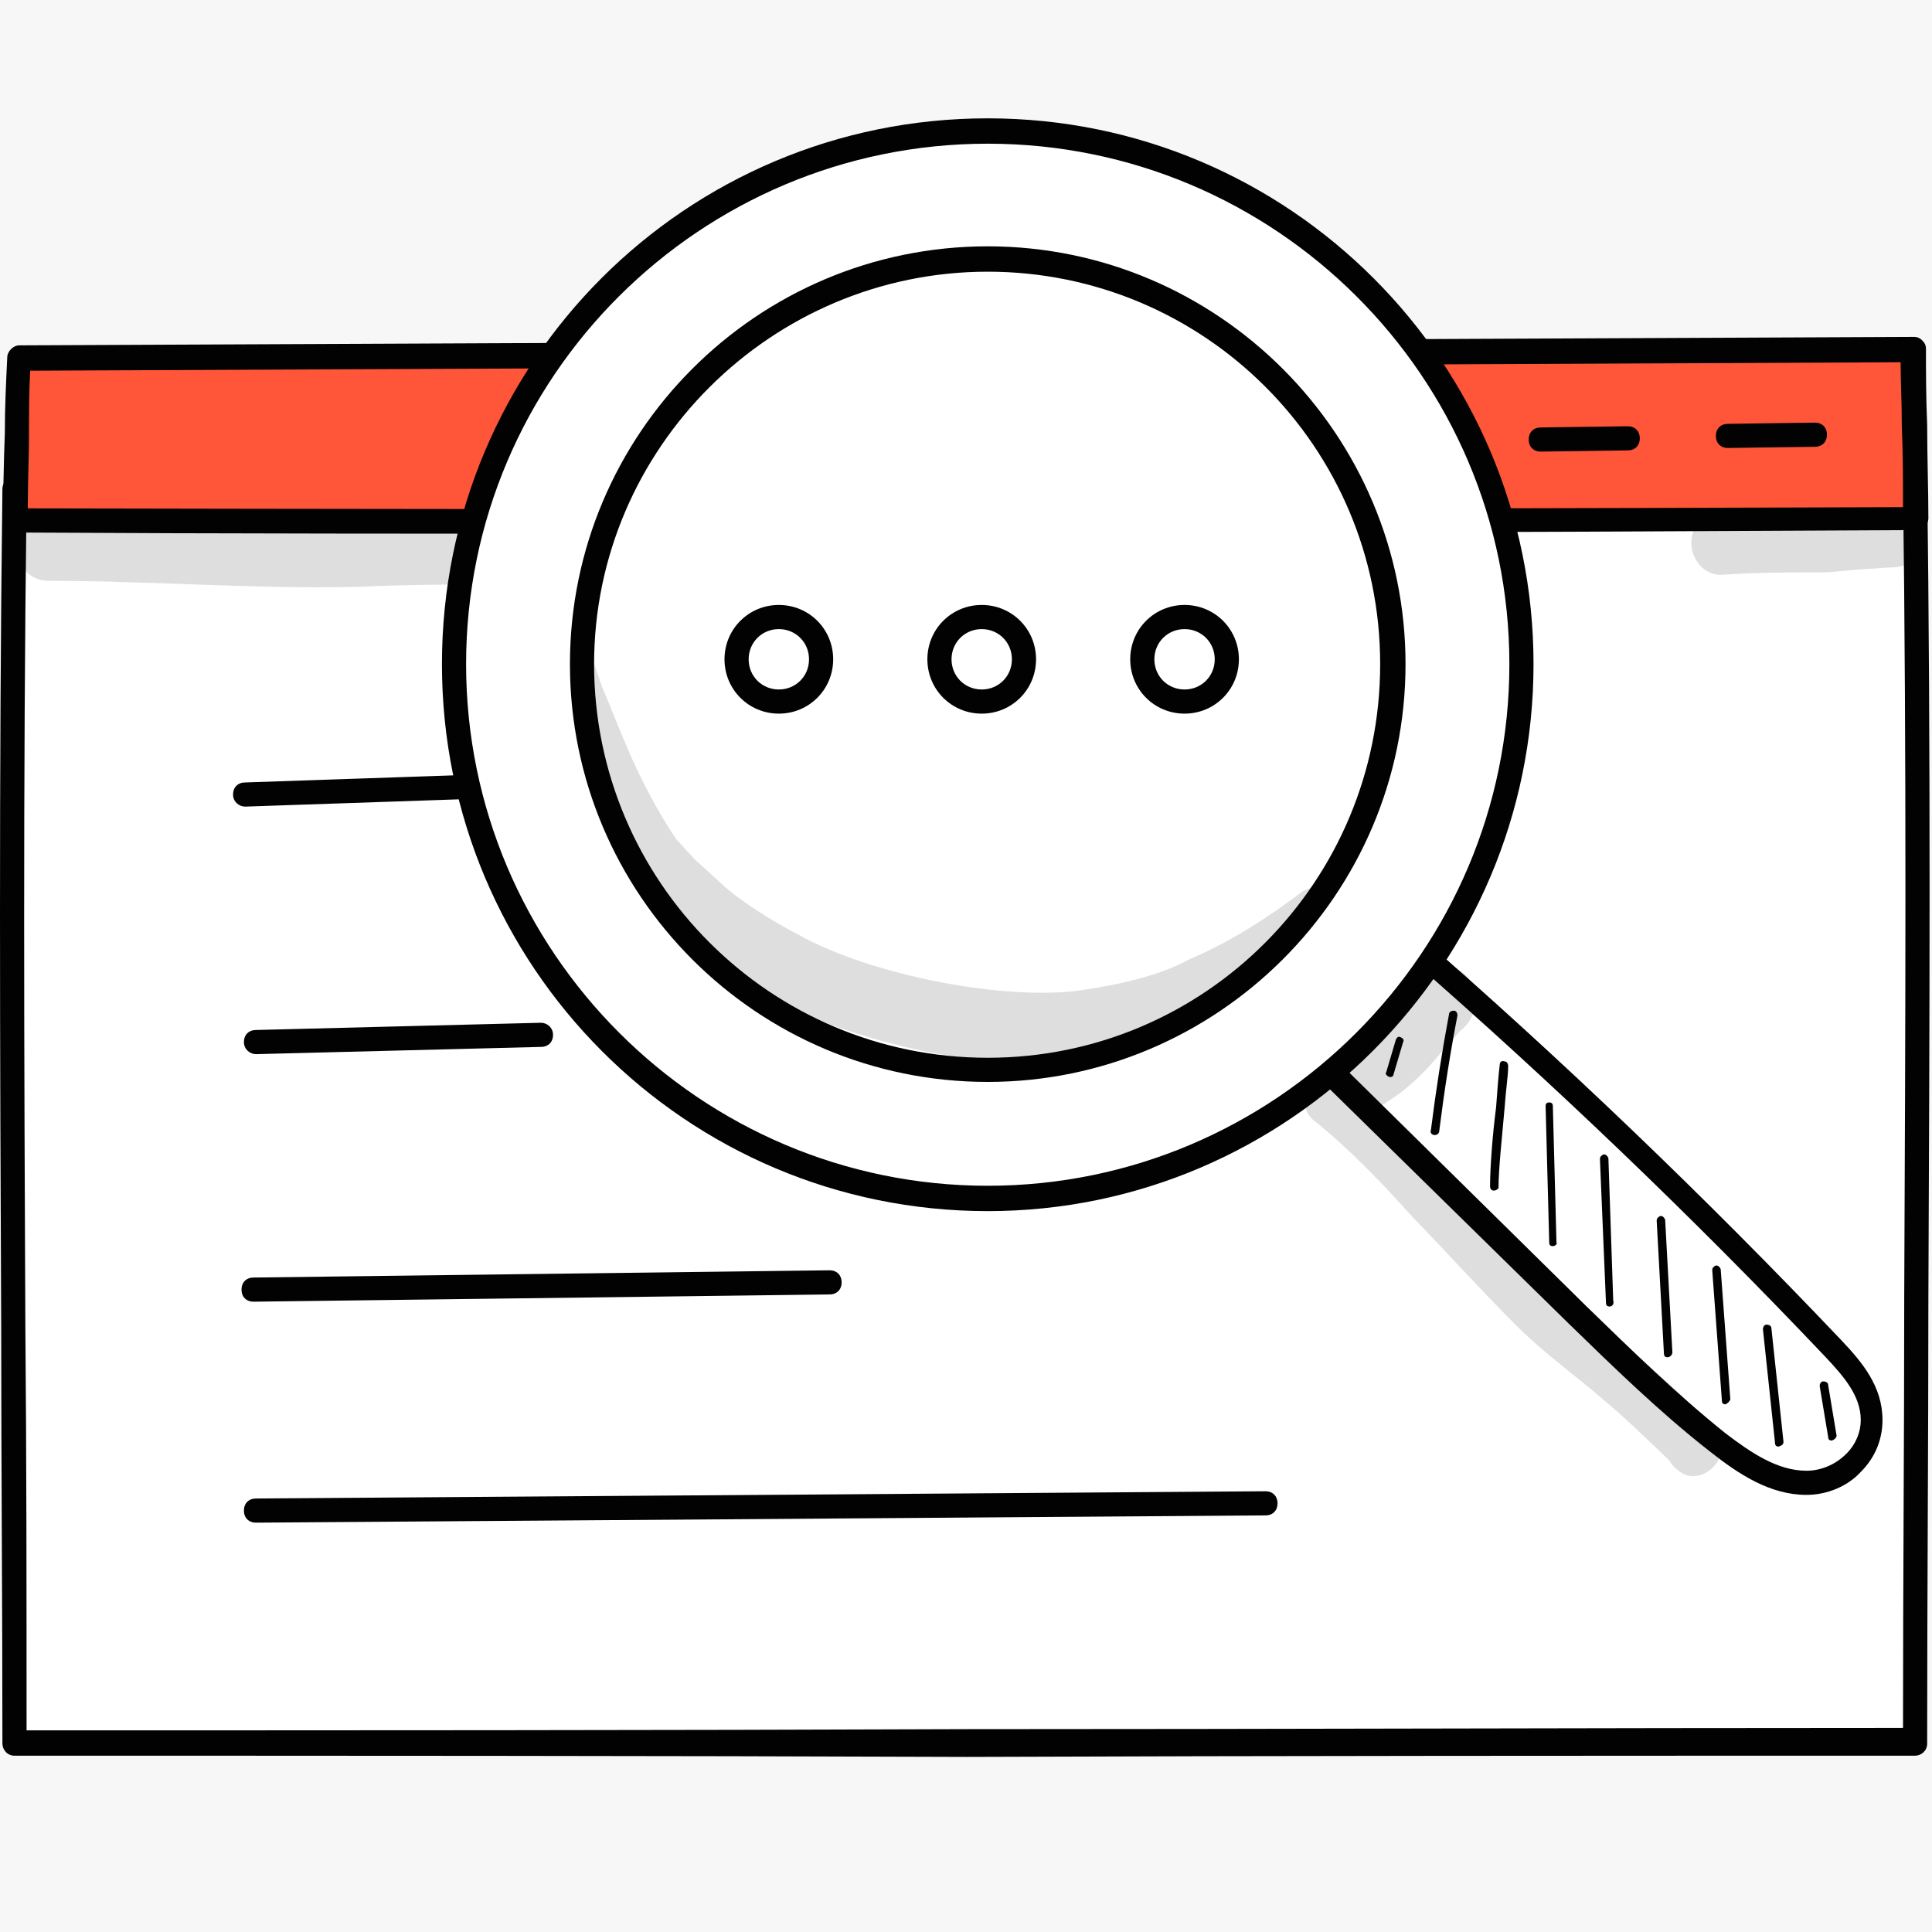
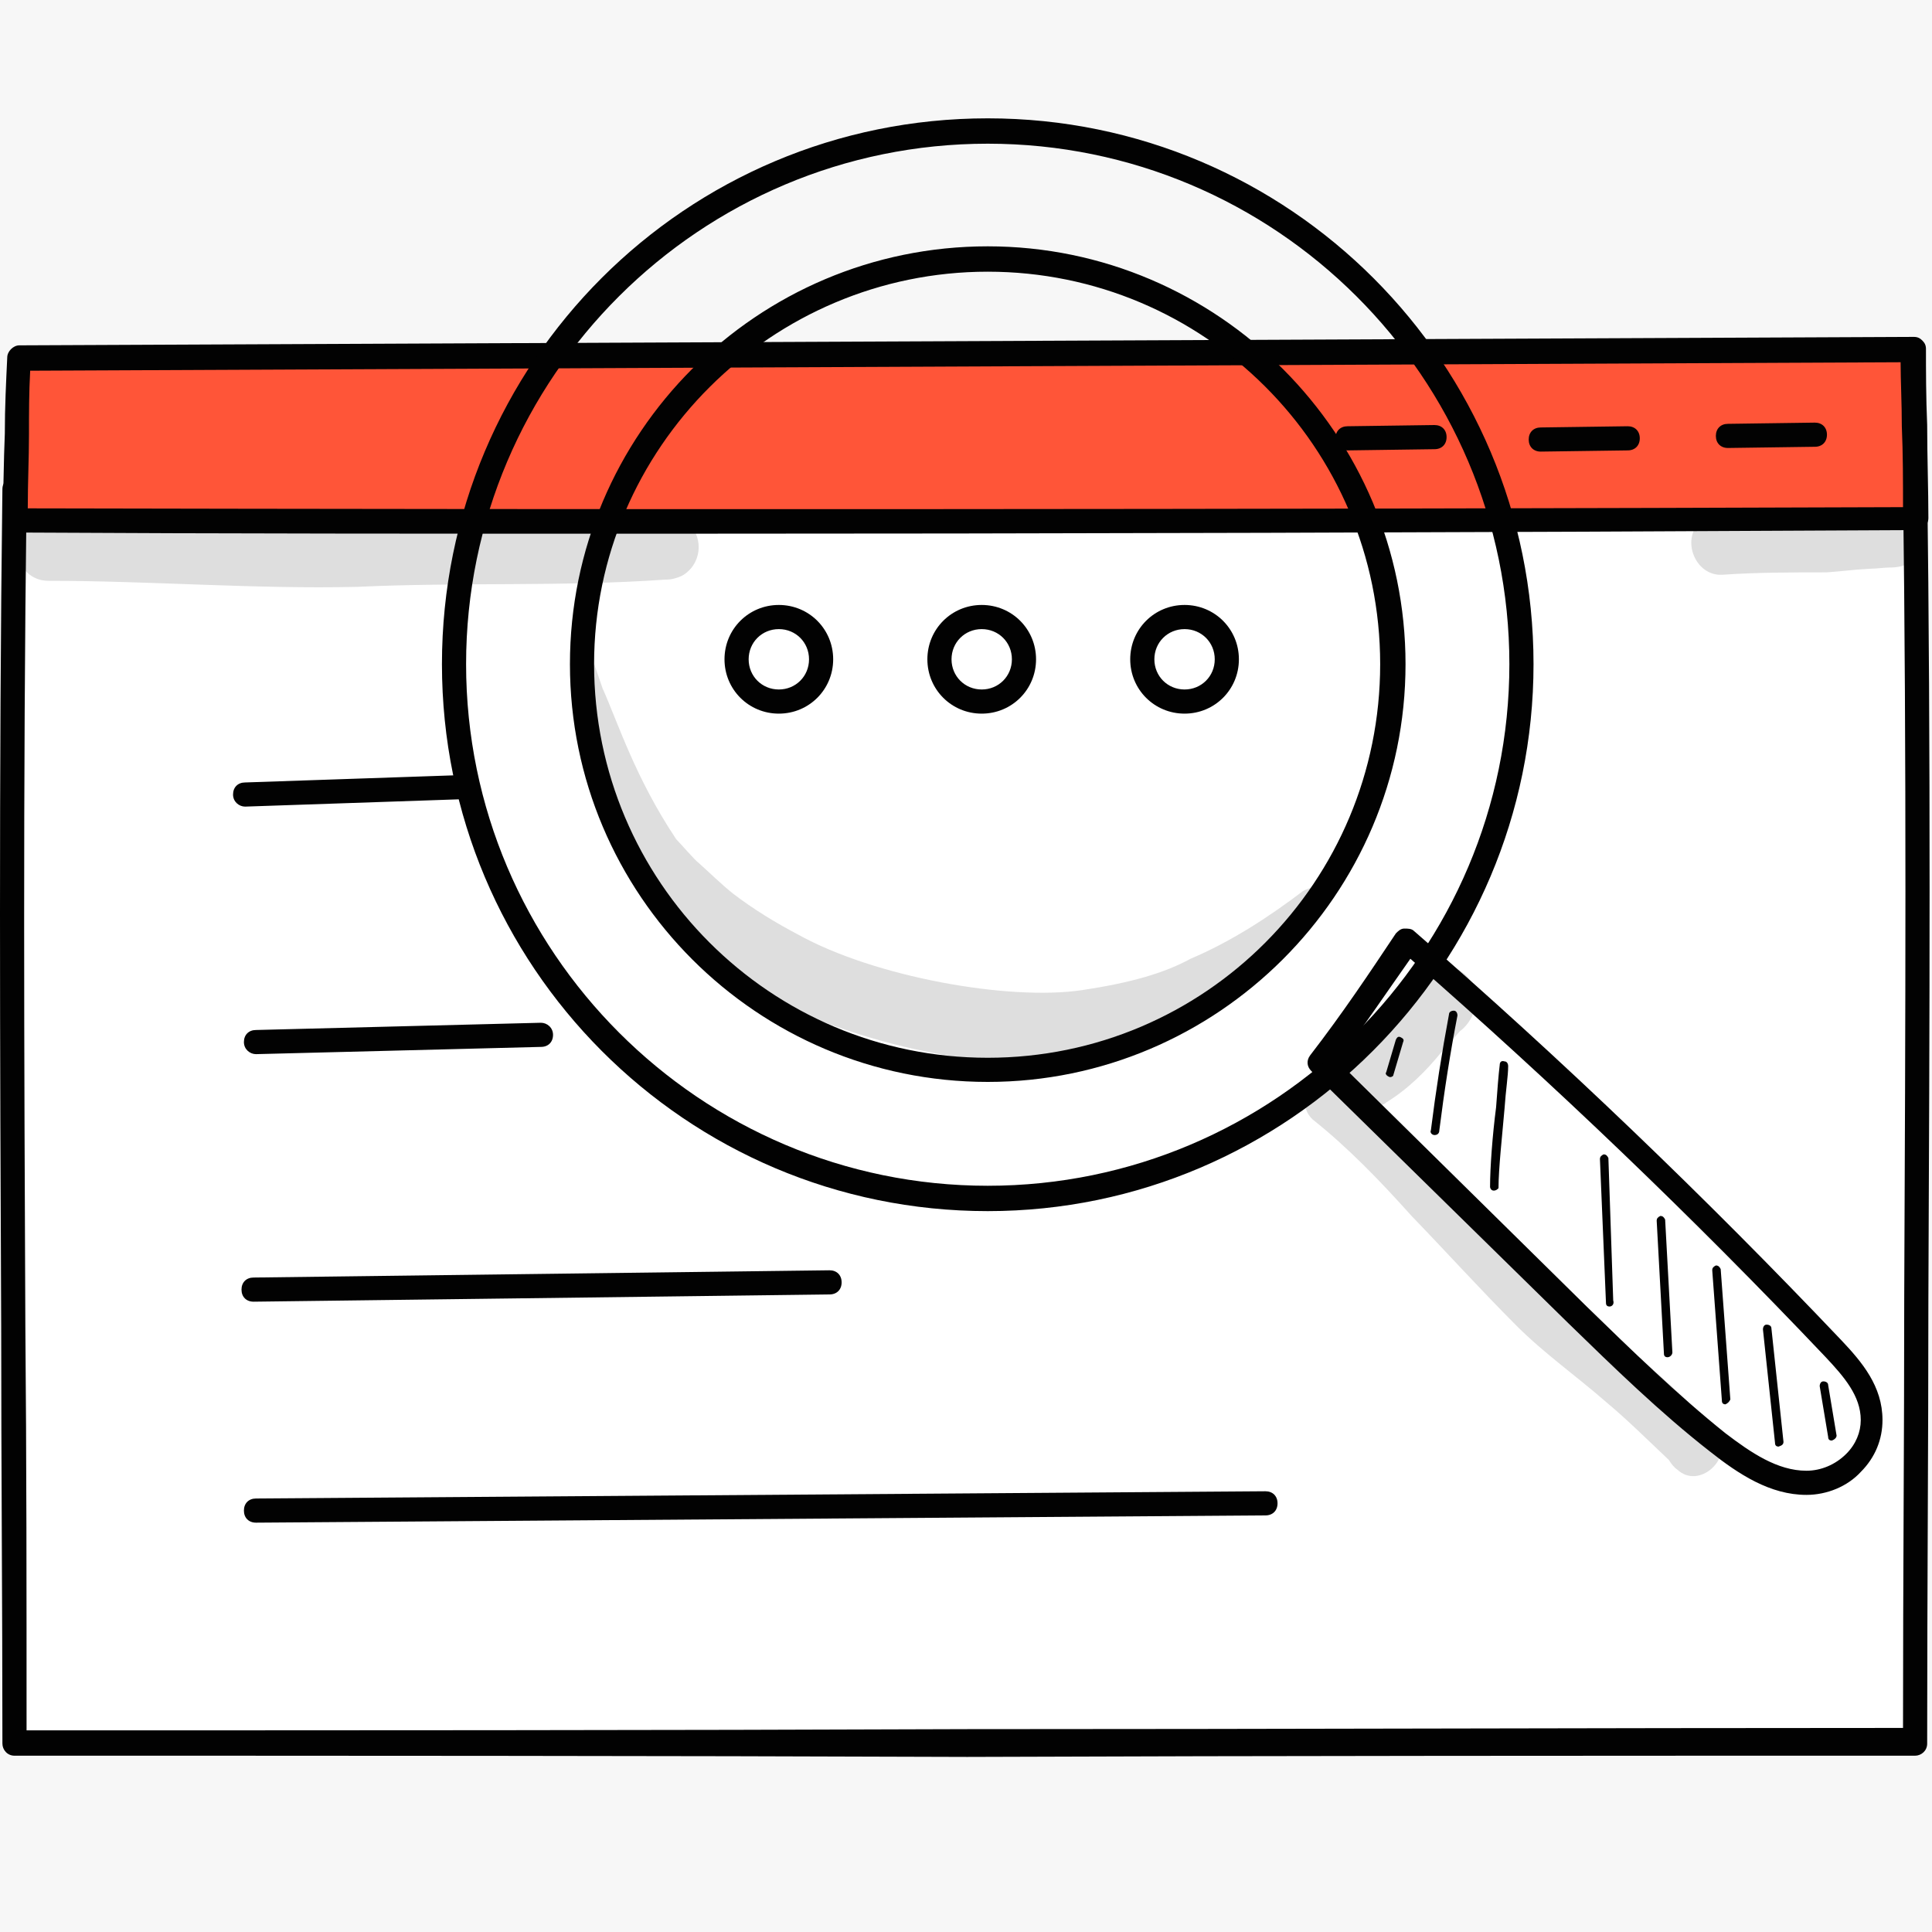
<svg xmlns="http://www.w3.org/2000/svg" width="120" height="120" viewBox="0 0 120 120" fill="none">
  <rect x="0" y="0" width="120" height="120" fill="#333333" stroke="none" />
  <g clip-path="url(#clip0_308_2149)">
    <path d="M120 0H0V120H120V0Z" fill="#F7F7F7" />
    <path d="M118.95 108.225C118.95 80.25 119.25 55.875 118.95 29.625C79.8 29.625 40.35 30.75 0.9 30.375C0.525 57.15 0.9 82.275 0.9 108.3C40.35 108.3 79.725 108.225 118.95 108.225Z" fill="white" />
    <path d="M0.9 109.05C0.45 109.05 0.15 108.675 0.15 108.3C0.15 99.6 0.075 90.9 0.075 82.5C0 65.625 -0.075 48.15 0.15 30.375C0.15 29.925 0.525 29.625 0.9 29.625C23.7 29.85 46.8 29.55 69.225 29.325C85.575 29.1 102.45 28.95 118.95 28.95C119.4 28.95 119.7 29.25 119.7 29.7C119.925 47.025 119.85 63.45 119.775 80.775C119.775 89.625 119.7 98.775 119.7 108.3C119.7 108.75 119.325 109.05 118.95 109.05C99.375 109.05 79.35 109.05 60.075 109.125C40.725 109.05 20.625 109.05 0.9 109.05ZM1.65 31.125C1.425 48.675 1.5 65.85 1.575 82.425C1.65 90.6 1.65 99.075 1.65 107.475C21.15 107.475 40.95 107.475 60.075 107.4C79.125 107.4 98.85 107.325 118.2 107.325C118.2 98.1 118.275 89.175 118.275 80.55C118.35 63.45 118.425 47.325 118.2 30.225C101.925 30.225 85.275 30.45 69.225 30.6C47.1 31.05 24.225 31.35 1.65 31.125Z" fill="#020202" />
    <path d="M1.125 22.275C1.05 25.5 1.05 28.575 0.9 32.325C40.425 32.4 79.575 32.325 118.95 32.25C118.95 28.875 118.875 24.45 118.875 21.75L1.125 22.275Z" fill="#FF5538" />
    <path d="M40.875 33.15C27.15 33.15 13.875 33.15 0.9 33.075C0.675 33.075 0.525 33 0.375 32.85C0.225 32.7 0.15 32.475 0.15 32.325C0.225 30.375 0.225 28.65 0.3 26.925C0.3 25.275 0.375 23.775 0.45 22.2C0.45 21.825 0.825 21.45 1.2 21.45L118.875 20.925C119.1 20.925 119.25 21 119.4 21.15C119.55 21.3 119.625 21.45 119.625 21.675C119.625 22.95 119.625 24.675 119.7 26.4C119.7 28.35 119.775 30.45 119.775 32.175C119.775 32.625 119.4 32.925 119.025 32.925C91.2 33.075 65.325 33.15 40.875 33.15ZM1.725 31.575C37.425 31.65 75.525 31.65 118.2 31.5C118.2 29.925 118.2 28.2 118.125 26.475C118.125 25.05 118.05 23.625 118.05 22.5L1.875 23.025C1.8 24.375 1.8 25.65 1.8 27C1.8 28.425 1.725 29.925 1.725 31.575Z" fill="#020202" />
    <path d="M83.7 27.975C83.25 27.975 82.95 27.675 82.95 27.225C82.95 26.775 83.25 26.475 83.7 26.475L89.1 26.4C89.55 26.4 89.85 26.7 89.85 27.15C89.85 27.6 89.55 27.9 89.1 27.9L83.7 27.975Z" fill="#020202" />
    <path d="M95.7 28.05C95.25 28.05 94.95 27.75 94.95 27.3C94.95 26.85 95.25 26.55 95.7 26.55L101.1 26.475C101.55 26.475 101.85 26.775 101.85 27.225C101.85 27.675 101.55 27.975 101.1 27.975L95.7 28.05Z" fill="#020202" />
    <path d="M107.325 27.825C106.875 27.825 106.575 27.525 106.575 27.075C106.575 26.625 106.875 26.325 107.325 26.325L112.725 26.25C113.175 26.25 113.475 26.55 113.475 27C113.475 27.45 113.175 27.75 112.725 27.75L107.325 27.825Z" fill="#020202" />
    <path d="M15.225 50.1C14.85 50.1 14.475 49.8 14.475 49.35C14.475 48.9 14.775 48.6 15.225 48.6L28.425 48.15C28.8 48.15 29.175 48.45 29.175 48.9C29.175 49.35 28.875 49.65 28.425 49.65L15.225 50.1Z" fill="#020202" />
    <path d="M15.9 65.475C15.525 65.475 15.15 65.175 15.15 64.725C15.15 64.275 15.45 63.975 15.9 63.975L33.6 63.525C33.975 63.525 34.35 63.825 34.35 64.275C34.35 64.725 34.05 65.025 33.6 65.025L15.9 65.475Z" fill="#020202" />
    <path d="M15.75 80.85C15.3 80.85 15 80.55 15 80.1C15 79.65 15.3 79.35 15.75 79.35L51.525 78.9C51.975 78.9 52.275 79.2 52.275 79.65C52.275 80.1 51.975 80.4 51.525 80.4L15.75 80.85Z" fill="#020202" />
    <path d="M15.9 94.575C15.45 94.575 15.15 94.275 15.15 93.825C15.15 93.375 15.45 93.075 15.9 93.075L78.6 92.625C79.05 92.625 79.35 92.925 79.35 93.375C79.35 93.825 79.05 94.125 78.6 94.125L15.9 94.575Z" fill="#020202" />
    <g opacity="0.129">
      <path d="M42.45 32.325C41.625 31.8 40.575 32.175 39.675 32.175C35.775 32.1 31.875 31.8 27.975 31.875C23.55 31.95 19.125 32.325 14.7 32.175C12.15 32.1 9.675 32.175 7.125 32.1C6.15 32.1 5.175 32.1 4.2 32.1C3.525 32.1 2.85 31.95 2.25 32.25C0.225 33 0.9 36.075 3 36.075C9.375 36.075 15.825 36.6 22.2 36.45C28.575 36.15 34.95 36.45 41.325 36C41.325 36 41.325 36 41.4 36C41.7 36 41.925 35.925 42.15 35.85C42.375 35.775 42.6 35.625 42.75 35.475C43.725 34.575 43.575 32.925 42.45 32.325Z" fill="#020202" />
    </g>
    <path d="M82.05 66C87.375 71.25 92.7 76.425 98.025 81.675C100.8 84.45 103.65 87.225 106.725 89.625C108.375 90.9 110.175 92.175 112.2 92.175C114.225 92.175 116.325 90.45 116.325 88.2C116.325 86.4 115.125 84.975 113.925 83.775C105.45 74.85 96.6 66.375 87.45 58.425C85.725 60.825 84.075 63.3 82.05 66Z" fill="white" />
    <path d="M112.2 92.85C109.95 92.85 108 91.575 106.2 90.15C103.125 87.75 100.2 84.9 97.425 82.2L81.45 66.525C81.15 66.225 81.15 65.85 81.375 65.55C83.4 62.925 85.05 60.45 86.7 57.975C86.85 57.825 87 57.675 87.225 57.675C87.45 57.675 87.675 57.675 87.825 57.825C96.975 65.775 105.9 74.325 114.375 83.25C115.65 84.6 116.925 86.1 116.925 88.2C116.925 89.4 116.475 90.525 115.575 91.425C114.75 92.325 113.475 92.85 112.2 92.85ZM83.1 65.925L98.55 81.15C101.325 83.85 104.175 86.625 107.175 89.025C108.75 90.225 110.4 91.35 112.2 91.35C113.1 91.35 114 90.975 114.675 90.3C115.275 89.7 115.575 88.95 115.575 88.2C115.575 86.7 114.525 85.5 113.4 84.3C105.15 75.6 96.525 67.35 87.6 59.55C86.175 61.575 84.75 63.675 83.1 65.925Z" fill="#020202" />
-     <path d="M61.35 8.1C43.05 8.1 28.2 22.95 28.2 41.25C28.2 59.55 43.05 74.4 61.35 74.4C79.65 74.4 94.5 59.55 94.5 41.25C94.5 22.95 79.65 8.1 61.35 8.1ZM61.35 66.45C47.475 66.45 36.15 55.2 36.15 41.25C36.15 27.375 47.4 16.05 61.35 16.05C75.225 16.05 86.55 27.3 86.55 41.25C86.475 55.2 75.225 66.45 61.35 66.45ZM61.35 66.45C47.475 66.45 36.15 55.2 36.15 41.25C36.15 27.375 47.4 16.05 61.35 16.05C75.225 16.05 86.55 27.3 86.55 41.25C86.475 55.2 75.225 66.45 61.35 66.45Z" fill="white" />
    <path d="M61.35 75.225C42.6 75.225 27.45 60 27.45 41.25C27.45 22.5 42.6 7.35 61.35 7.35C80.1 7.35 95.25 22.575 95.25 41.25C95.25 59.925 80.025 75.225 61.35 75.225ZM61.35 8.925C43.5 8.925 28.95 23.4 28.95 41.25C28.95 59.1 43.5 73.65 61.35 73.65C79.2 73.65 93.75 59.1 93.75 41.25C93.75 23.4 79.2 8.925 61.35 8.925ZM61.35 67.2C47.025 67.2 35.4 55.575 35.4 41.25C35.4 26.925 47.025 15.3 61.35 15.3C75.675 15.3 87.3 27 87.3 41.25C87.3 55.575 75.6 67.2 61.35 67.2ZM36.9 41.25C36.9 54.75 47.85 65.7 61.35 65.7C74.85 65.7 85.725 54.75 85.725 41.25C85.725 27.75 74.775 16.875 61.35 16.875C47.925 16.875 36.9 27.825 36.9 41.25Z" fill="#020202" />
    <path d="M45.825 40.95C45.825 39.525 47.025 38.325 48.45 38.325C49.875 38.325 51.075 39.525 51.075 40.95C51.075 42.375 49.875 43.575 48.45 43.575C46.95 43.575 45.825 42.375 45.825 40.95Z" fill="white" />
    <path d="M48.375 44.325C46.5 44.325 45 42.825 45 40.95C45 39.075 46.5 37.575 48.375 37.575C50.25 37.575 51.75 39.075 51.75 40.95C51.75 42.825 50.25 44.325 48.375 44.325ZM48.375 39.075C47.325 39.075 46.5 39.9 46.5 40.95C46.5 42 47.325 42.825 48.375 42.825C49.425 42.825 50.25 42 50.25 40.95C50.25 39.9 49.425 39.075 48.375 39.075Z" fill="#020202" />
-     <path d="M58.351 40.95C58.351 39.525 59.551 38.325 60.976 38.325C62.401 38.325 63.601 39.525 63.601 40.95C63.601 42.375 62.401 43.575 60.976 43.575C59.551 43.575 58.351 42.375 58.351 40.95Z" fill="white" />
    <path d="M60.976 44.325C59.101 44.325 57.601 42.825 57.601 40.95C57.601 39.075 59.101 37.575 60.976 37.575C62.851 37.575 64.351 39.075 64.351 40.95C64.351 42.825 62.851 44.325 60.976 44.325ZM60.976 39.075C59.926 39.075 59.101 39.9 59.101 40.95C59.101 42 59.926 42.825 60.976 42.825C62.026 42.825 62.851 42 62.851 40.95C62.851 39.9 62.026 39.075 60.976 39.075Z" fill="#020202" />
    <path d="M70.95 40.95C70.95 39.525 72.15 38.325 73.575 38.325C75 38.325 76.2 39.525 76.2 40.95C76.2 42.375 75 43.575 73.575 43.575C72.15 43.575 70.95 42.375 70.95 40.95Z" fill="white" />
    <path d="M73.575 44.325C71.7 44.325 70.2 42.825 70.2 40.95C70.2 39.075 71.7 37.575 73.575 37.575C75.45 37.575 76.95 39.075 76.95 40.95C76.95 42.825 75.45 44.325 73.575 44.325ZM73.575 39.075C72.525 39.075 71.7 39.9 71.7 40.95C71.7 42 72.525 42.825 73.575 42.825C74.625 42.825 75.45 42 75.45 40.95C75.45 39.9 74.625 39.075 73.575 39.075Z" fill="#020202" />
    <path d="M86.325 66.9C86.1 66.825 86.025 66.675 86.1 66.6L86.7 64.575C86.775 64.425 86.85 64.35 87 64.425C87.15 64.5 87.225 64.575 87.15 64.725L86.55 66.75C86.55 66.825 86.475 66.9 86.325 66.9Z" fill="#020202" />
    <path d="M89.1 70.5C88.95 70.5 88.8 70.35 88.875 70.2C89.175 67.8 89.55 65.4 90 63C90 62.85 90.15 62.775 90.3 62.775C90.45 62.775 90.525 62.925 90.525 63.075C90.075 65.4 89.7 67.8 89.4 70.2C89.4 70.425 89.25 70.5 89.1 70.5Z" fill="#020202" />
    <path d="M92.775 73.95C92.625 73.95 92.55 73.8 92.55 73.725C92.55 72.525 92.7 70.5 92.925 68.775C93 67.725 93.075 66.75 93.15 66.15C93.15 66 93.225 65.85 93.45 65.925C93.6 65.925 93.675 66.075 93.675 66.225C93.675 66.825 93.525 67.725 93.45 68.85C93.3 70.575 93.075 72.6 93.075 73.8C93 73.875 92.925 73.95 92.775 73.95Z" fill="#020202" />
-     <path d="M96.45 77.4C96.3 77.4 96.225 77.325 96.225 77.175L96 68.7C96 68.55 96.075 68.475 96.225 68.475C96.375 68.475 96.45 68.55 96.45 68.7L96.675 77.175C96.75 77.25 96.6 77.4 96.45 77.4Z" fill="#020202" />
    <path d="M99.975 81.15C99.825 81.15 99.75 81.075 99.75 80.925L99.375 72C99.375 71.85 99.45 71.775 99.6 71.7C99.75 71.7 99.825 71.775 99.9 71.925L100.2 80.775C100.275 81 100.125 81.15 99.975 81.15Z" fill="#020202" />
    <path d="M103.575 84.3C103.425 84.3 103.35 84.225 103.35 84.075L102.9 75.825C102.9 75.675 102.975 75.6 103.125 75.525C103.275 75.525 103.35 75.6 103.425 75.75L103.875 84C103.875 84.15 103.725 84.3 103.575 84.3Z" fill="#020202" />
    <path d="M107.175 87.225C107.025 87.225 106.95 87.15 106.95 87L106.35 78.9C106.35 78.75 106.425 78.675 106.575 78.6C106.725 78.6 106.8 78.675 106.875 78.825L107.475 86.925C107.4 87.075 107.325 87.15 107.175 87.225Z" fill="#020202" />
    <path d="M110.475 89.85C110.325 89.85 110.25 89.775 110.25 89.625L109.5 82.575C109.5 82.425 109.575 82.275 109.725 82.275C109.875 82.275 110.025 82.35 110.025 82.5L110.775 89.55C110.775 89.7 110.7 89.775 110.475 89.85C110.55 89.85 110.55 89.85 110.475 89.85Z" fill="#020202" />
    <path d="M113.775 89.475C113.625 89.475 113.55 89.4 113.55 89.25L113.025 86.1C113.025 85.95 113.1 85.8 113.25 85.8C113.4 85.8 113.55 85.875 113.55 86.025L114.075 89.175C114.075 89.25 114 89.4 113.775 89.475C113.85 89.475 113.85 89.475 113.775 89.475Z" fill="#020202" />
    <g opacity="0.129">
      <path d="M118.5 31.875C118.05 31.575 117.45 31.575 116.925 31.725C117 31.725 117 31.725 116.925 31.725C116.475 31.8 116.1 31.875 115.65 31.95H115.575C113.1 31.95 110.55 31.725 108 31.8C107.175 31.8 106.2 31.65 105.6 32.4C104.4 33.525 105.3 35.775 106.95 35.7C109.125 35.55 111.3 35.55 113.475 35.55C115.275 35.4 114.9 35.4 116.175 35.325C116.55 35.325 117 35.25 117.375 35.25C117.825 35.25 118.35 35.175 118.65 34.875C119.7 34.125 119.55 32.4 118.5 31.875Z" fill="#020202" />
    </g>
    <g opacity="0.129">
      <path d="M69 64.875C69.825 64.575 70.65 64.35 71.475 63.975C73.275 63 75 61.875 76.725 60.75C78.3 59.625 79.575 58.275 80.925 56.925C81.45 56.4 81.975 55.8 82.425 55.2C81.975 55.05 81.45 55.05 80.925 55.35C78.75 57 76.425 58.5 73.95 59.55C72.3 60.45 70.2 61.05 67.2 61.5C62.625 62.175 54.3 60.675 49.575 58.05C48.15 57.3 46.8 56.475 45.525 55.5C44.775 54.9 44.1 54.225 43.425 53.625C43.125 53.4 42.3 52.425 42 52.125C39.45 48.3 38.4 44.925 37.425 42.75C37.125 41.85 36.75 40.875 36.525 39.9C36.375 39.45 36.3 38.925 36.15 38.475C36.075 40.65 36.15 42.825 36.525 44.925C36.9 47.175 37.65 49.35 38.4 51.525C38.625 51.9 38.85 52.275 39.075 52.65C40.8 55.5 42.75 58.2 45.15 60.525C46.8 61.575 48.6 62.475 50.475 63.225C54.15 64.65 57.975 65.625 61.875 65.925C63.3 66.075 64.725 66.075 66.15 65.925C67.2 65.475 68.1 65.175 69 64.875Z" fill="#020202" />
    </g>
    <g opacity="0.129">
      <path d="M106.725 88.95C106.575 88.65 106.35 88.425 106.05 88.275C105.9 88.125 105.45 87.675 105.3 87.525C102.75 84.975 99.9 82.725 97.2 80.325C95.25 78.525 93.6 76.35 91.575 74.625C89.475 72.825 87.75 70.575 85.65 68.7C85.8 68.625 85.95 68.625 86.1 68.475C87.45 67.65 88.575 66.525 89.55 65.325C89.925 64.875 90.3 64.5 90.675 64.05C91.2 63.675 91.575 63 91.65 62.4C91.875 61.35 91.125 60.3 90.15 60.075C88.95 59.7 87.825 60.525 87.45 61.65C86.475 62.775 85.35 63.825 84.225 64.8C84.15 64.875 84.075 64.875 84 64.95C83.55 65.25 83.175 65.7 83.025 66.225C82.95 66.45 82.95 66.6 82.95 66.75C82.875 66.75 82.8 66.75 82.65 66.75C81.3 66.675 80.475 68.55 81.525 69.525C83.775 71.325 85.725 73.35 87.675 75.525C89.85 77.775 91.95 80.1 94.2 82.35C95.925 84.075 97.95 85.5 99.75 87.075C101.1 88.2 102.375 89.475 103.65 90.675C103.8 90.9 103.95 91.125 104.175 91.275C105.525 92.55 107.7 90.6 106.725 88.95Z" fill="#020202" />
    </g>
  </g>
  <defs>
    <clipPath id="clip0_308_2149">
      <rect width="120" height="120" fill="white" />
    </clipPath>
  </defs>
</svg>